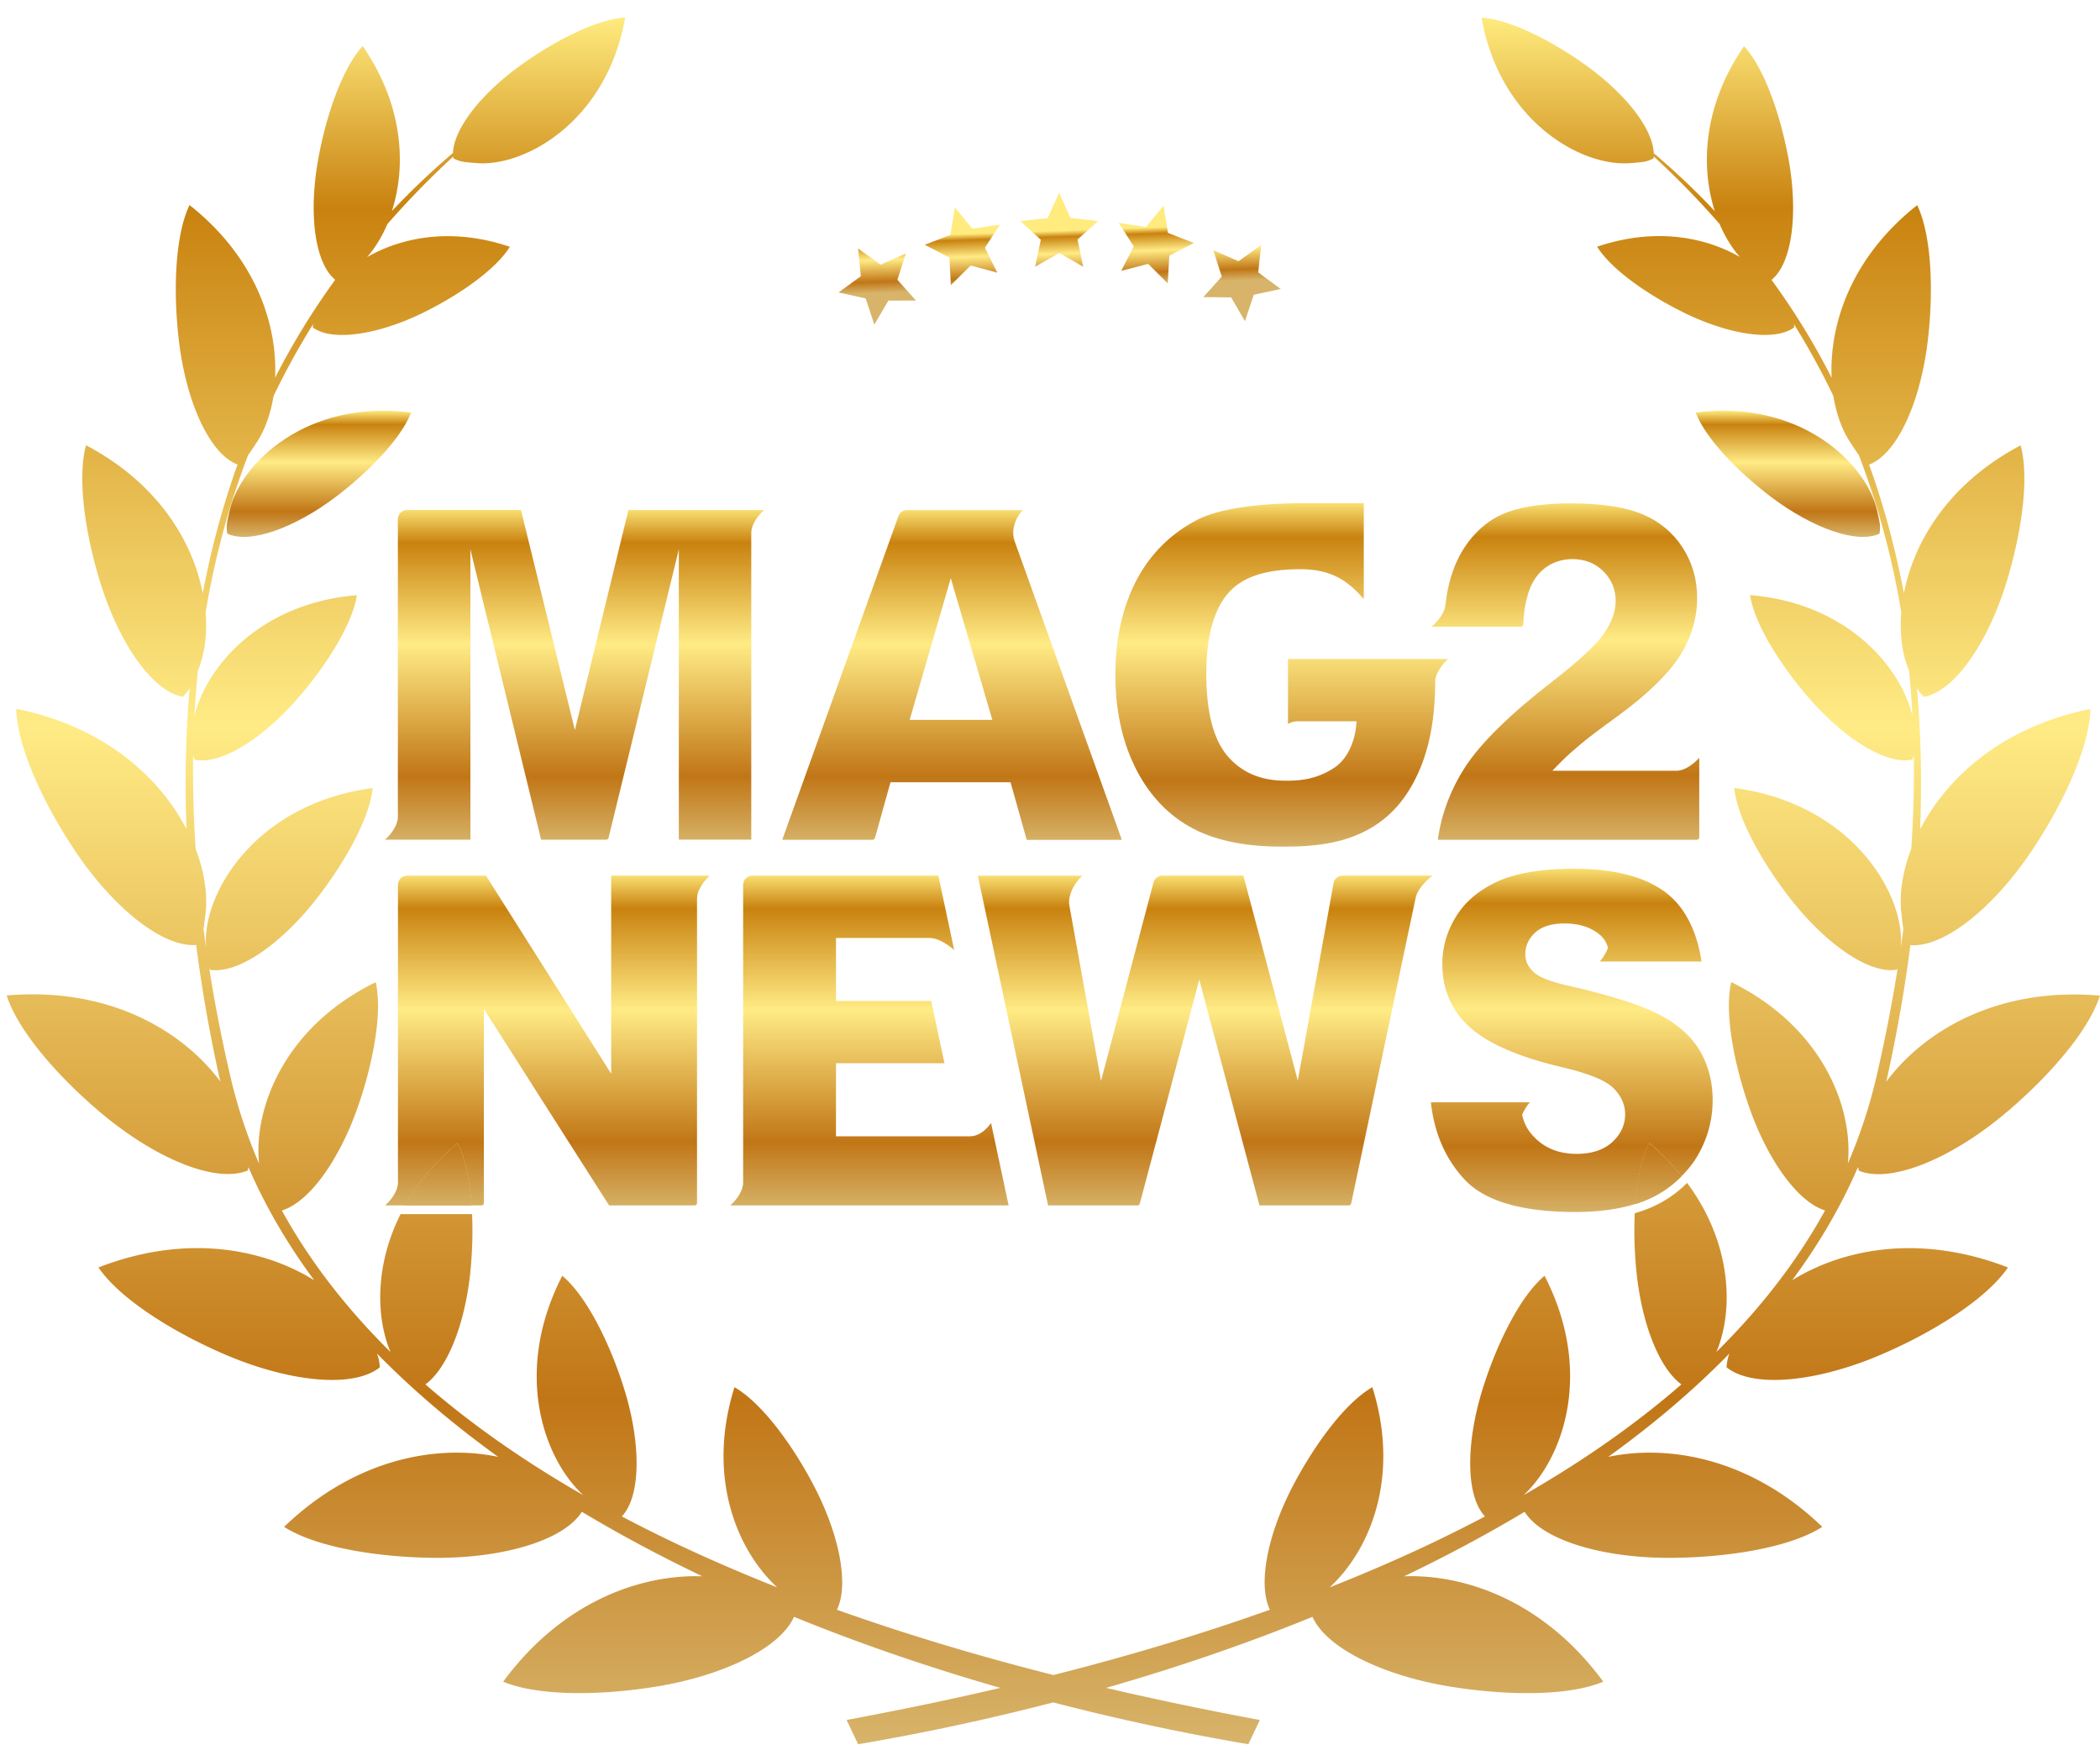
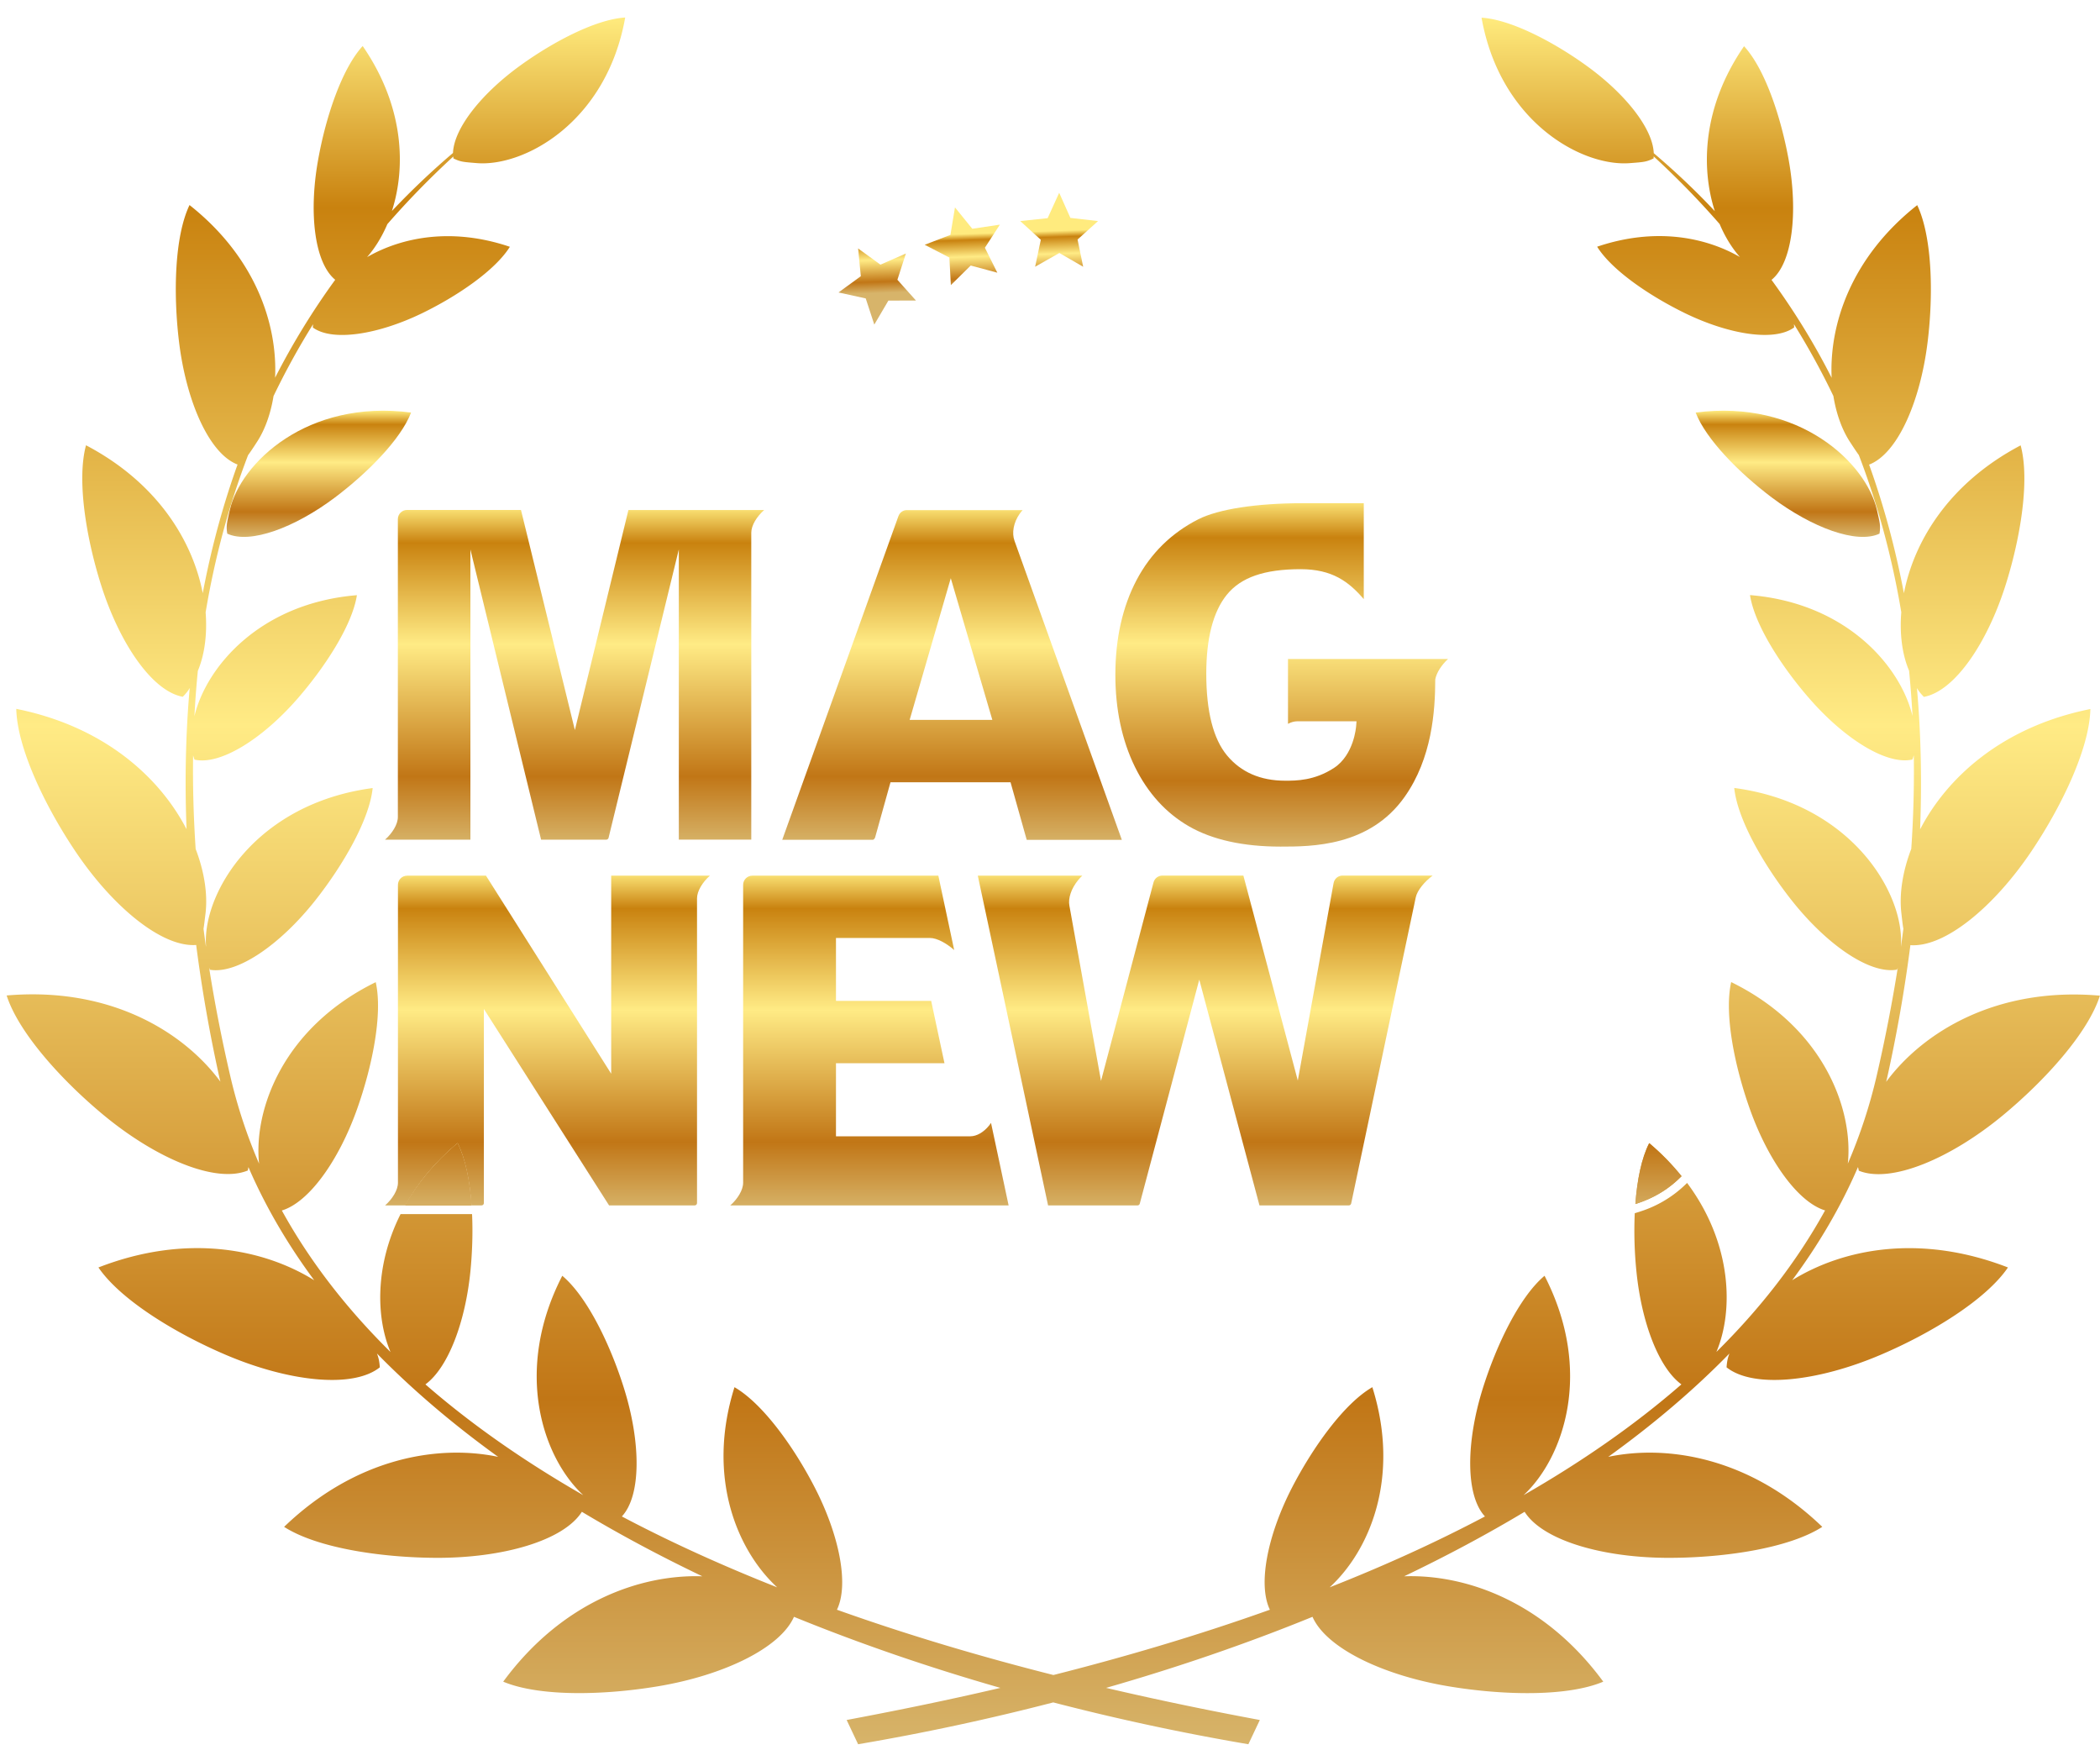
<svg xmlns="http://www.w3.org/2000/svg" viewBox="0 0 240 200">
  <style />
  <path fill="none" d="M108.67 69.64l-3.38 11.62h6.79z" />
  <linearGradient id="SVGID_1_" gradientUnits="userSpaceOnUse" x1="36.444" y1="61.351" x2="36.444" y2="46.926">
    <stop offset="0" stop-color="#d7b46a" />
    <stop offset=".2" stop-color="#c17616" />
    <stop offset=".59" stop-color="#ffeb85" />
    <stop offset=".89" stop-color="#c9820f" />
    <stop offset="1" stop-color="#ffeb7e" />
  </linearGradient>
  <path d="M26.27 58.25c-.35 1.53-.44 1.81-.3 2.73 2.62 1.22 7.72-.69 12.29-4.12 3.72-2.8 7.55-6.65 8.72-9.72-11.87-1.55-19.49 5.79-20.71 11.11z" fill="url(#SVGID_1_)" />
  <linearGradient id="SVGID_2_" gradientUnits="userSpaceOnUse" x1="120.386" y1="199.316" x2="120.386" y2="2">
    <stop offset="0" stop-color="#d7b46a" />
    <stop offset=".2" stop-color="#c17616" />
    <stop offset=".59" stop-color="#ffeb85" />
    <stop offset=".89" stop-color="#c9820f" />
    <stop offset="1" stop-color="#ffeb7e" />
  </linearGradient>
  <path d="M212.43 133.77c3.67 1.5 10.48-1.38 16.44-6.3 4.85-4.01 9.77-9.45 11.12-13.7-11.82-1.03-20.21 4.15-24.43 9.85l.09-.36c1.12-5.04 2.02-10.14 2.68-15.26 3.93.28 9.53-4.35 13.8-10.68 3.52-5.22 6.67-11.83 6.77-16.3-10.12 2.03-16.41 7.87-19.46 13.75.21-5.42.11-10.81-.36-16.14.21.35.43.63.79 1 3.52-.64 7.26-6.16 9.36-12.84 1.71-5.43 2.76-11.99 1.7-15.9-8.24 4.34-12.2 11.01-13.34 16.9-.95-5.01-2.26-9.93-3.98-14.7 3.26-1.25 5.86-7.22 6.69-14.02.68-5.54.51-12.05-1.19-15.63-7.58 5.98-10.06 13.66-9.78 19.73-1.96-3.87-4.25-7.6-6.87-11.19 2.4-1.95 3.03-7.69 1.97-13.66-.88-4.91-2.71-10.43-5.11-13.04-4.71 6.84-4.97 13.78-3.34 18.85-2.15-2.3-4.49-4.51-6.98-6.63-.11-2.87-3.34-6.87-7.71-10.01-3.81-2.75-8.67-5.27-11.97-5.47 2.12 11.93 11.48 17.05 16.95 16.62 1.57-.12 1.87-.13 2.71-.54.01-.07.01-.15.01-.23 2.71 2.49 5.22 5.07 7.54 7.73.63 1.49 1.43 2.77 2.32 3.77-4-2.3-9.73-3.41-16.32-1.18 1.69 2.71 6.04 5.65 10.09 7.62 4.98 2.41 10.18 3.26 12.43 1.6-.01-.14-.02-.26-.03-.37a85.32 85.32 0 0 1 4.51 8.21c.34 2.1 1.02 3.93 1.93 5.3.44.67.73 1.11.98 1.45 2.2 5.75 3.81 11.74 4.85 17.96-.21 2.57.13 4.9.89 6.68.17 1.71.3 3.44.39 5.18C217.23 76.2 211.09 68.91 200 68c.53 3.41 3.61 8.19 6.83 11.87 3.95 4.52 8.77 7.59 11.73 6.92.07-.18.12-.34.16-.49.05 3.51-.04 7.08-.29 10.7-1.02 2.66-1.38 5.23-1.13 7.35.09.79.15 1.35.23 1.78-.09.68-.18 1.37-.28 2.06 0-.12.01-.24.01-.38.22-6.02-5.86-16.02-19.06-17.77.37 3.61 3.38 8.81 6.57 12.85 3.93 4.97 8.86 8.46 12.03 7.91.04-.08.06-.15.09-.23-.65 4.07-1.45 8.2-2.42 12.39a58.86 58.86 0 0 1-3.29 10c.65-6.19-2.76-15.56-13.33-20.74-.82 3.63.39 9.64 2.17 14.61 2.07 5.77 5.45 10.54 8.56 11.48-3.28 5.95-7.51 11.32-12.42 16.17 1.98-4.67 1.82-12.38-3.35-19.31a13.176 13.176 0 0 1-3.78 2.65c-.68.32-1.41.58-2.2.81-.1 2.2-.03 4.5.19 6.65.58 5.8 2.53 11 5.14 12.91-5.45 4.75-11.56 8.94-18.04 12.66 4.57-4.24 8.03-14.13 2.4-25.07-2.85 2.39-5.5 7.89-7.07 12.91-1.9 6.09-1.99 12.18.26 14.59-5.75 3.04-11.73 5.73-17.75 8.1 4.51-4.13 8.14-12.49 4.88-22.87-3.22 1.86-6.78 6.83-9.19 11.49-2.76 5.37-3.93 11.01-2.52 13.94-8.49 3.03-16.91 5.48-24.74 7.46-7.83-1.98-16.25-4.43-24.74-7.46 1.41-2.92.24-8.57-2.52-13.94-2.4-4.67-5.97-9.63-9.19-11.49-3.26 10.38.38 18.73 4.88 22.87-6.02-2.38-12-5.06-17.75-8.1 2.24-2.41 2.16-8.5.26-14.59-1.56-5.01-4.22-10.52-7.07-12.91-5.63 10.94-2.18 20.84 2.4 25.07-6.48-3.72-12.6-7.92-18.04-12.66 2.61-1.92 4.56-7.12 5.14-12.91.21-2.12.29-4.39.19-6.55h-8.17c-2.96 5.89-2.8 11.88-1.15 15.76-4.91-4.85-9.14-10.22-12.42-16.17 3.12-.94 6.49-5.71 8.56-11.48 1.78-4.97 2.99-10.99 2.17-14.61-10.57 5.18-13.98 14.56-13.33 20.74a58.86 58.86 0 0 1-3.29-10c-.97-4.19-1.78-8.32-2.42-12.39.03.07.06.15.09.23 3.16.54 8.1-2.94 12.03-7.91 3.2-4.05 6.2-9.24 6.57-12.85-13.21 1.75-19.28 11.75-19.06 17.77.01.14.01.25.01.37-.1-.69-.19-1.37-.28-2.05.07-.44.13-.99.23-1.78.25-2.12-.11-4.69-1.13-7.35-.24-3.62-.34-7.19-.29-10.7.04.15.09.31.16.49 2.96.67 7.78-2.4 11.73-6.92 3.21-3.68 6.3-8.46 6.83-11.87-11.09.91-17.23 8.2-18.57 13.83.09-1.74.22-3.47.39-5.18.75-1.79 1.09-4.11.89-6.69 1.04-6.22 2.65-12.21 4.85-17.96.25-.34.54-.77.98-1.45.91-1.37 1.59-3.2 1.93-5.3 1.35-2.8 2.85-5.54 4.52-8.21-.01.11-.02.23-.03.37 2.25 1.65 7.45.8 12.43-1.6 4.05-1.96 8.4-4.91 10.09-7.62-6.59-2.23-12.32-1.12-16.32 1.18.88-1 1.68-2.28 2.32-3.77 2.32-2.66 4.83-5.24 7.54-7.73 0 .07 0 .15.01.22.84.41 1.14.41 2.71.54 5.44.41 14.8-4.71 16.92-16.64-3.31.2-8.16 2.72-11.97 5.47-4.37 3.15-7.6 7.14-7.71 10.01a88.278 88.278 0 0 0-6.98 6.63c1.63-5.07 1.37-12.01-3.34-18.85-2.39 2.61-4.23 8.13-5.1 13.04-1.07 5.98-.43 11.71 1.96 13.67a83.82 83.82 0 0 0-6.87 11.19c.28-6.07-2.2-13.74-9.78-19.73-1.71 3.58-1.87 10.09-1.2 15.63.83 6.8 3.44 12.78 6.69 14.02-1.72 4.77-3.03 9.69-3.98 14.7-1.14-5.89-5.1-12.57-13.34-16.9-1.06 3.91-.01 10.47 1.7 15.9 2.1 6.68 5.84 12.2 9.36 12.84.36-.37.59-.65.79-1-.47 5.32-.57 10.72-.36 16.13C18.27 88.87 11.97 83.03 1.86 81c.1 4.46 3.26 11.08 6.77 16.3 4.26 6.33 9.87 10.96 13.79 10.68.66 5.12 1.56 10.22 2.68 15.26l.09.36c-4.21-5.7-12.61-10.87-24.43-9.85 1.36 4.24 6.27 9.69 11.12 13.7 5.97 4.93 12.77 7.81 16.44 6.3.03-.14.05-.27.07-.39 1.95 4.51 4.48 8.83 7.52 12.93-5.77-3.58-14.58-5.38-24.66-1.46 2.51 3.68 8.77 7.52 14.57 9.99 7.13 3.04 14.49 3.89 17.59 1.42-.05-.66-.13-1.07-.33-1.58 4.1 4.19 8.75 8.13 13.85 11.81-6.84-1.43-16.24.09-24.46 8 3.75 2.41 11.04 3.51 17.37 3.54 7.59.03 14.55-1.95 16.66-5.26 4.37 2.62 8.98 5.08 13.77 7.37-7-.24-16.01 2.86-22.76 12.04 4.12 1.73 11.49 1.57 17.74.52 7.43-1.25 13.91-4.35 15.49-7.93 7.57 3.09 15.49 5.8 23.59 8.12-6.54 1.53-12.52 2.72-17.57 3.67l1.31 2.77c7.47-1.27 14.94-2.87 22.3-4.78 7.36 1.91 14.83 3.51 22.3 4.78l1.31-2.77c-5.05-.94-11.03-2.14-17.57-3.67 8.1-2.32 16.02-5.03 23.59-8.12 1.58 3.59 8.06 6.68 15.49 7.93 6.25 1.05 13.62 1.22 17.74-.52-6.75-9.19-15.76-12.29-22.76-12.04 4.79-2.29 9.4-4.75 13.77-7.37 2.1 3.31 9.06 5.29 16.65 5.26 6.33-.02 13.61-1.12 17.37-3.54-8.22-7.91-17.62-9.43-24.46-8 5.1-3.67 9.75-7.61 13.85-11.81-.2.51-.28.92-.33 1.58 3.1 2.47 10.46 1.62 17.59-1.42 5.81-2.47 12.07-6.31 14.57-9.99-10.08-3.91-18.89-2.12-24.66 1.46 3.04-4.1 5.57-8.41 7.52-12.93.04.14.07.27.09.41z" fill="url(#SVGID_2_)" />
  <linearGradient id="SVGID_3_" gradientUnits="userSpaceOnUse" x1="204.33" y1="61.351" x2="204.33" y2="46.926">
    <stop offset="0" stop-color="#d7b46a" />
    <stop offset=".2" stop-color="#c17616" />
    <stop offset=".59" stop-color="#ffeb85" />
    <stop offset=".89" stop-color="#c9820f" />
    <stop offset="1" stop-color="#ffeb7e" />
  </linearGradient>
  <path d="M202.51 56.86c4.58 3.43 9.68 5.34 12.29 4.12.14-.92.05-1.2-.3-2.73-1.22-5.32-8.84-12.66-20.71-11.11 1.18 3.07 5 6.92 8.72 9.72z" fill="url(#SVGID_3_)" />
  <linearGradient id="SVGID_4_" gradientUnits="userSpaceOnUse" x1="178.882" y1="96.457" x2="178.882" y2="57">
    <stop offset="0" stop-color="#d7b46a" />
    <stop offset=".2" stop-color="#c17616" />
    <stop offset=".59" stop-color="#ffeb85" />
    <stop offset=".89" stop-color="#c9820f" />
    <stop offset="1" stop-color="#ffeb7e" />
  </linearGradient>
-   <path d="M174.08 71.32c.06-1.32.32-3.76 1.44-5.32.99-1.38 2.45-2.11 4.22-2.11 1.4 0 2.58.47 3.51 1.4.93.93 1.4 2.07 1.4 3.38 0 1.19-.46 2.45-1.35 3.75-.88 1.27-2.81 3.06-5.9 5.46-4.88 3.78-8.24 7.09-10 9.84-1.64 2.57-2.68 5.34-3.08 8.24h29.61c.15 0 .27-.12.27-.27v-9.1c-.74.83-1.75 1.48-2.59 1.48h-14.2l.83-.85c.83-.85 1.56-1.47 2.21-2.02l.3-.25c.71-.61 2.12-1.67 4.2-3.17 3.42-2.52 5.81-4.86 7.1-6.95 1.27-2.06 1.91-4.25 1.91-6.51 0-2.11-.56-4.05-1.66-5.75-1.1-1.7-2.62-2.97-4.54-3.79-1.95-.83-4.73-1.26-8.27-1.26-3.39 0-6.07.44-7.96 1.32-2.07.95-3.88 2.85-4.98 5.19-.69 1.47-1.13 3.12-1.35 5.05-.05.81-.73 1.81-1.59 2.53h10.23c.12-.02.24-.14.24-.29z" fill="url(#SVGID_4_)" />
  <linearGradient id="SVGID_5_" gradientUnits="userSpaceOnUse" x1="118.862" y1="58.018" x2="118.862" y2="57.53">
    <stop offset="0" stop-color="#d7b46a" />
    <stop offset=".2" stop-color="#c17616" />
    <stop offset=".59" stop-color="#ffeb85" />
    <stop offset=".89" stop-color="#c9820f" />
    <stop offset="1" stop-color="#ffeb7e" />
  </linearGradient>
-   <path fill="url(#SVGID_5_)" d="M118.86 57.77z" />
  <linearGradient id="SVGID_7_" gradientUnits="userSpaceOnUse" x1="108.805" y1="96.457" x2="108.805" y2="57.774">
    <stop offset="0" stop-color="#d7b46a" />
    <stop offset=".2" stop-color="#c17616" />
    <stop offset=".59" stop-color="#ffeb85" />
    <stop offset=".89" stop-color="#c9820f" />
    <stop offset="1" stop-color="#ffeb7e" />
  </linearGradient>
  <path d="M102.68 58.97L89.4 95.96h10.36c.07 0 .22-.13.26-.29l1.75-6.28h13.72l1.85 6.58h10.87l-12.26-34.15c-.34-.92-.12-2.11.58-3.11.11-.15.22-.29.34-.42h-13.2c-.44-.02-.84.26-.99.68zm5.98 7.1l4.75 16.19h-9.45l4.7-16.19z" fill="url(#SVGID_7_)" />
  <linearGradient id="SVGID_8_" gradientUnits="userSpaceOnUse" x1="146.494" y1="97.231" x2="146.494" y2="57">
    <stop offset="0" stop-color="#d7b46a" />
    <stop offset=".2" stop-color="#c17616" />
    <stop offset=".59" stop-color="#ffeb85" />
    <stop offset=".89" stop-color="#c9820f" />
    <stop offset="1" stop-color="#ffeb7e" />
  </linearGradient>
  <path d="M135.91 94.44c2.66 1.52 6.17 2.3 10.43 2.3 3.55 0 10.17 0 14.18-5.67 3.13-4.42 3.5-9.79 3.51-13.44.14-.77.73-1.66 1.46-2.33H147.2v7.41c.35-.19.73-.29 1.05-.29h6.78l-.04.53c-.01.13-.25 3.29-2.52 4.79-2.24 1.47-4.34 1.47-5.59 1.47-2.82 0-5.05-.97-6.65-2.89-1.57-1.89-2.37-5.03-2.37-9.34 0-4.06.79-7.09 2.34-9.01 1.62-2 4.3-2.93 8.44-2.93 3.61 0 5.5 1.42 7.22 3.42V57.5h-6.97c-5.27 0-9.62.67-11.93 1.83-3.09 1.57-5.46 3.91-7.06 6.94-1.61 3.05-2.43 6.7-2.43 10.85 0 3.93.75 7.47 2.23 10.5 1.48 3.01 3.56 5.3 6.21 6.82z" fill="url(#SVGID_8_)" />
  <linearGradient id="SVGID_10_" gradientUnits="userSpaceOnUse" x1="65.672" y1="96.457" x2="65.672" y2="57.774">
    <stop offset="0" stop-color="#d7b46a" />
    <stop offset=".2" stop-color="#c17616" />
    <stop offset=".59" stop-color="#ffeb85" />
    <stop offset=".89" stop-color="#c9820f" />
    <stop offset="1" stop-color="#ffeb7e" />
  </linearGradient>
  <path d="M59.54 58.27H46.52c-.58 0-1.05.47-1.05 1.05v34.04c0 .84-.64 1.86-1.47 2.59h9.76V62.79l8.08 33.16h7.43c.13 0 .25-.09.28-.21l8.03-32.96v33.16h8.28V60.87c0-.84.64-1.86 1.47-2.59H71.82L65.7 83.42l-6.16-25.15z" fill="url(#SVGID_10_)" />
  <linearGradient id="SVGID_11_" gradientUnits="userSpaceOnUse" x1="179.622" y1="139" x2="179.622" y2="98.79">
    <stop offset="0" stop-color="#d7b46a" />
    <stop offset=".2" stop-color="#c17616" />
    <stop offset=".59" stop-color="#ffeb85" />
    <stop offset=".89" stop-color="#c9820f" />
    <stop offset="1" stop-color="#ffeb7e" />
  </linearGradient>
-   <path d="M192.18 134.4c.62-.63 1.2-1.31 1.67-2.08 1.25-2.02 1.88-4.25 1.88-6.64 0-2.02-.47-3.87-1.4-5.51-.92-1.62-2.43-3.01-4.48-4.12-2.1-1.13-5.63-2.27-10.51-3.39-2.11-.47-3.43-.98-4.04-1.56-.65-.58-.98-1.27-.98-2.03 0-.99.39-1.85 1.17-2.54.76-.67 1.87-1.01 3.31-1.01 1.7 0 3.07.45 4.09 1.34.4.35.66.76.83 1.28l.05.17-.07.17c-.2.49-.51.98-.87 1.39h11.63c-.54-3.56-1.95-6.28-4.12-7.91-2.37-1.78-5.88-2.69-10.42-2.69-3.74 0-6.7.5-8.81 1.47-2.09.97-3.68 2.31-4.71 4-1.04 1.69-1.56 3.5-1.56 5.4 0 2.88 1.02 5.29 3.04 7.14 2.04 1.9 5.55 3.45 10.41 4.61 3.15.73 5.12 1.51 6.03 2.38.93.89 1.41 1.92 1.41 3.07 0 1.2-.5 2.27-1.48 3.17-.97.89-2.34 1.34-4.07 1.34-2.32 0-4.13-.87-5.4-2.58-.35-.47-.61-1.05-.78-1.72l-.04-.17.07-.16c.2-.44.48-.88.81-1.26h-11.31c.39 3.56 1.7 6.54 3.89 8.86 2.3 2.44 6.54 3.67 12.59 3.67 2.65 0 4.96-.31 6.91-.92.2-2.73.7-5.23 1.58-6.96a29 29 0 0 1 3.68 3.79z" fill="url(#SVGID_11_)" />
  <linearGradient id="SVGID_13_" gradientUnits="userSpaceOnUse" x1="189.542" y1="199.316" x2="189.542" y2="2">
    <stop offset="0" stop-color="#d7b46a" />
    <stop offset=".2" stop-color="#c17616" />
    <stop offset=".59" stop-color="#ffeb85" />
    <stop offset=".89" stop-color="#c9820f" />
    <stop offset="1" stop-color="#ffeb7e" />
  </linearGradient>
  <path d="M192.18 134.4c-1.05-1.3-2.26-2.57-3.7-3.78-.88 1.73-1.38 4.22-1.58 6.96.61-.19 1.18-.41 1.71-.66 1.39-.64 2.56-1.5 3.57-2.52z" fill="url(#SVGID_13_)" />
  <linearGradient id="SVGID_14_" gradientUnits="userSpaceOnUse" x1="189.542" y1="139" x2="189.542" y2="98.79">
    <stop offset="0" stop-color="#d7b46a" />
    <stop offset=".2" stop-color="#c17616" />
    <stop offset=".59" stop-color="#ffeb85" />
    <stop offset=".89" stop-color="#c9820f" />
    <stop offset="1" stop-color="#ffeb7e" />
  </linearGradient>
  <path d="M192.18 134.4c-1.05-1.3-2.26-2.57-3.7-3.78-.88 1.73-1.38 4.22-1.58 6.96.61-.19 1.18-.41 1.71-.66 1.39-.64 2.56-1.5 3.57-2.52z" fill="url(#SVGID_14_)" />
  <linearGradient id="SVGID_15_" gradientUnits="userSpaceOnUse" x1="62.578" y1="138.236" x2="62.578" y2="99.552">
    <stop offset="0" stop-color="#d7b46a" />
    <stop offset=".2" stop-color="#c17616" />
    <stop offset=".59" stop-color="#ffeb85" />
    <stop offset=".89" stop-color="#c9820f" />
    <stop offset="1" stop-color="#ffeb7e" />
  </linearGradient>
  <path d="M52.29 130.62c.9 1.76 1.4 4.32 1.59 7.12h1.15c.15 0 .27-.12.27-.27v-22.18l14.31 22.45h9.78c.15 0 .27-.12.27-.27v-34.82c0-.84.64-1.86 1.47-2.59H69.85v22.63l-14.31-22.63h-9.01c-.58 0-1.05.47-1.05 1.05v34.04c0 .84-.64 1.86-1.47 2.59h2.31c1.38-2.47 3.32-4.9 5.97-7.12z" fill="url(#SVGID_15_)" />
  <linearGradient id="SVGID_16_" gradientUnits="userSpaceOnUse" x1="50.098" y1="199.316" x2="50.098" y2="2">
    <stop offset="0" stop-color="#d7b46a" />
    <stop offset=".2" stop-color="#c17616" />
    <stop offset=".59" stop-color="#ffeb85" />
    <stop offset=".89" stop-color="#c9820f" />
    <stop offset="1" stop-color="#ffeb7e" />
  </linearGradient>
  <path d="M52.29 130.62c-2.65 2.22-4.59 4.65-5.98 7.12h7.57c-.19-2.8-.69-5.36-1.59-7.12z" fill="url(#SVGID_16_)" />
  <linearGradient id="SVGID_17_" gradientUnits="userSpaceOnUse" x1="50.098" y1="138.236" x2="50.098" y2="99.552">
    <stop offset="0" stop-color="#d7b46a" />
    <stop offset=".2" stop-color="#c17616" />
    <stop offset=".59" stop-color="#ffeb85" />
    <stop offset=".89" stop-color="#c9820f" />
    <stop offset="1" stop-color="#ffeb7e" />
  </linearGradient>
  <path d="M52.29 130.62c-2.65 2.22-4.59 4.65-5.98 7.12h7.57c-.19-2.8-.69-5.36-1.59-7.12z" fill="url(#SVGID_17_)" />
  <linearGradient id="SVGID_18_" gradientUnits="userSpaceOnUse" x1="99.365" y1="138.236" x2="99.365" y2="99.552">
    <stop offset="0" stop-color="#d7b46a" />
    <stop offset=".2" stop-color="#c17616" />
    <stop offset=".59" stop-color="#ffeb85" />
    <stop offset=".89" stop-color="#c9820f" />
    <stop offset="1" stop-color="#ffeb7e" />
  </linearGradient>
  <path d="M113.26 128.31c-.07.1-.14.2-.22.3-.62.77-1.42 1.23-2.14 1.23H95.54v-8.35h12.4l-1.52-7.12H95.54v-7.19h10.74c.8 0 1.89.6 2.77 1.38l-1.81-8.5H85.98c-.58 0-1.05.47-1.05 1.05v34.04c0 .84-.64 1.86-1.47 2.59h31.81l-2.01-9.43z" fill="url(#SVGID_18_)" />
  <linearGradient id="SVGID_19_" gradientUnits="userSpaceOnUse" x1="137.747" y1="138.236" x2="137.747" y2="99.552">
    <stop offset="0" stop-color="#d7b46a" />
    <stop offset=".2" stop-color="#c17616" />
    <stop offset=".59" stop-color="#ffeb85" />
    <stop offset=".89" stop-color="#c9820f" />
    <stop offset="1" stop-color="#ffeb7e" />
  </linearGradient>
  <path d="M152.41 100.91l-4.09 22.56-6.22-23.42h-9.26c-.47 0-.89.32-1.01.78l-6 22.68-3.61-20c-.17-.88.21-1.99 1.01-2.96.15-.18.3-.34.46-.49h-11.94l8.03 37.68H130c.12 0 .23-.08.26-.2l6.8-25.6 6.88 25.8h10.21c.13 0 .24-.09.27-.22l7.38-34.98c.17-.8.99-1.78 1.93-2.49h-10.31c-.49 0-.92.36-1.01.86z" fill="url(#SVGID_19_)" />
  <linearGradient id="SVGID_20_" gradientUnits="userSpaceOnUse" x1="121.308" y1="32.759" x2="121.085" y2="26.357">
    <stop offset="0" stop-color="#d7b46a" />
    <stop offset=".2" stop-color="#c17616" />
    <stop offset=".59" stop-color="#ffeb85" />
    <stop offset=".89" stop-color="#c9820f" />
    <stop offset="1" stop-color="#ffeb7e" />
  </linearGradient>
  <path fill="url(#SVGID_20_)" d="M118.3 30.48l2.77-1.57 2.72 1.57-.64-3.11 2.34-2.11-3.16-.36-1.28-2.87-1.32 2.9-3.13.33 2.35 2.14z" />
  <linearGradient id="SVGID_21_" gradientUnits="userSpaceOnUse" x1="141.893" y1="32.04" x2="141.669" y2="25.638">
    <stop offset="0" stop-color="#d7b46a" />
    <stop offset=".2" stop-color="#c17616" />
    <stop offset=".59" stop-color="#ffeb85" />
    <stop offset=".89" stop-color="#c9820f" />
    <stop offset="1" stop-color="#ffeb7e" />
  </linearGradient>
-   <path fill="url(#SVGID_21_)" d="M140.7 33.98l1.58 2.72 1.01-3.02 3.08-.66-2.57-1.89.33-3.13-2.59 1.85-2.88-1.27.97 3.03-2.11 2.34z" />
  <linearGradient id="SVGID_22_" gradientUnits="userSpaceOnUse" x1="100.241" y1="33.495" x2="100.017" y2="27.092">
    <stop offset="0" stop-color="#d7b46a" />
    <stop offset=".2" stop-color="#c17616" />
    <stop offset=".59" stop-color="#ffeb85" />
    <stop offset=".89" stop-color="#c9820f" />
    <stop offset="1" stop-color="#ffeb7e" />
  </linearGradient>
  <path fill="url(#SVGID_22_)" d="M98.94 34.1l.98 2.99 1.61-2.74 3.15-.01-2.12-2.37.97-3-2.91 1.27-2.55-1.85.31 3.17-2.55 1.86z" />
  <linearGradient id="SVGID_23_" gradientUnits="userSpaceOnUse" x1="132.347" y1="32.374" x2="132.123" y2="25.971">
    <stop offset="0" stop-color="#d7b46a" />
    <stop offset=".2" stop-color="#c17616" />
    <stop offset=".59" stop-color="#ffeb85" />
    <stop offset=".89" stop-color="#c9820f" />
    <stop offset="1" stop-color="#ffeb7e" />
  </linearGradient>
-   <path fill="url(#SVGID_23_)" d="M128.14 30.95l3.08-.8 2.23 2.23.19-3.18 2.8-1.43-2.96-1.16-.5-3.11-2.02 2.45-3.11-.49 1.72 2.69z" />
  <linearGradient id="SVGID_24_" gradientUnits="userSpaceOnUse" x1="110.195" y1="33.147" x2="109.972" y2="26.745">
    <stop offset="0" stop-color="#d7b46a" />
    <stop offset=".2" stop-color="#c17616" />
    <stop offset=".59" stop-color="#ffeb85" />
    <stop offset=".89" stop-color="#c9820f" />
    <stop offset="1" stop-color="#ffeb7e" />
  </linearGradient>
  <path fill="url(#SVGID_24_)" d="M108.67 32.58l2.27-2.24 3.04.82-1.42-2.85 1.71-2.64-3.15.47-1.98-2.44-.52 3.14-2.94 1.13 2.82 1.46z" />
</svg>